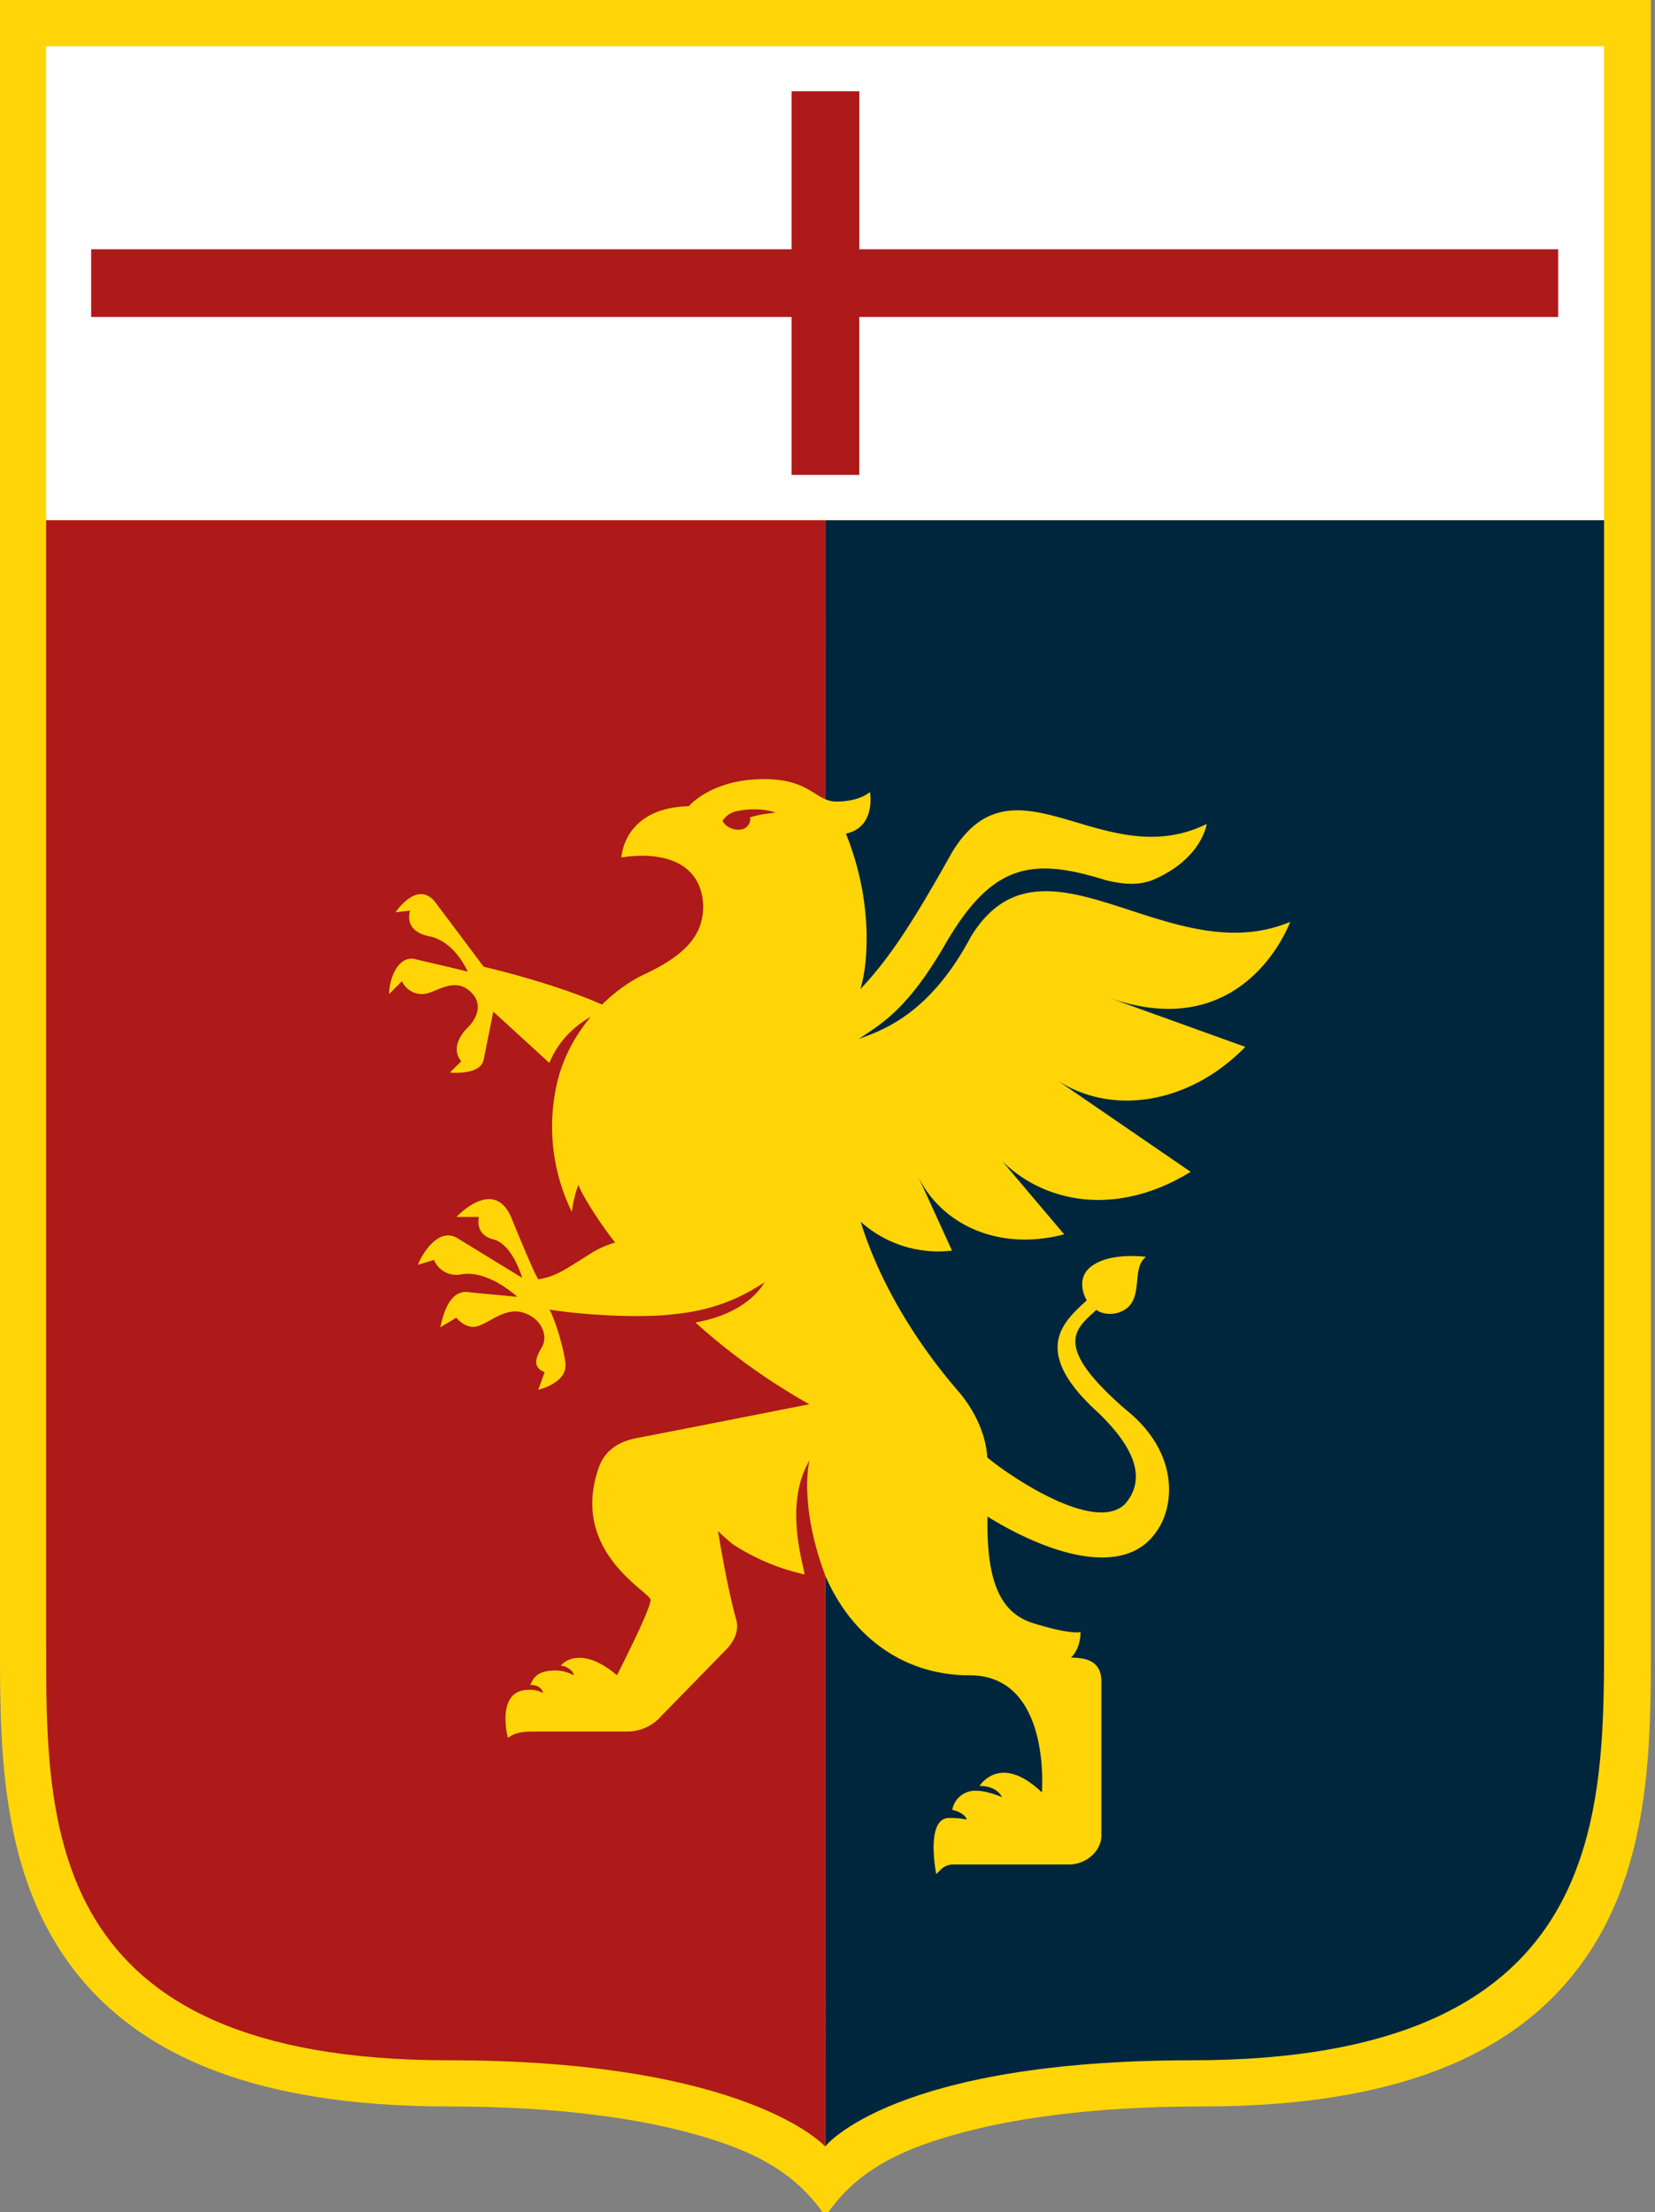
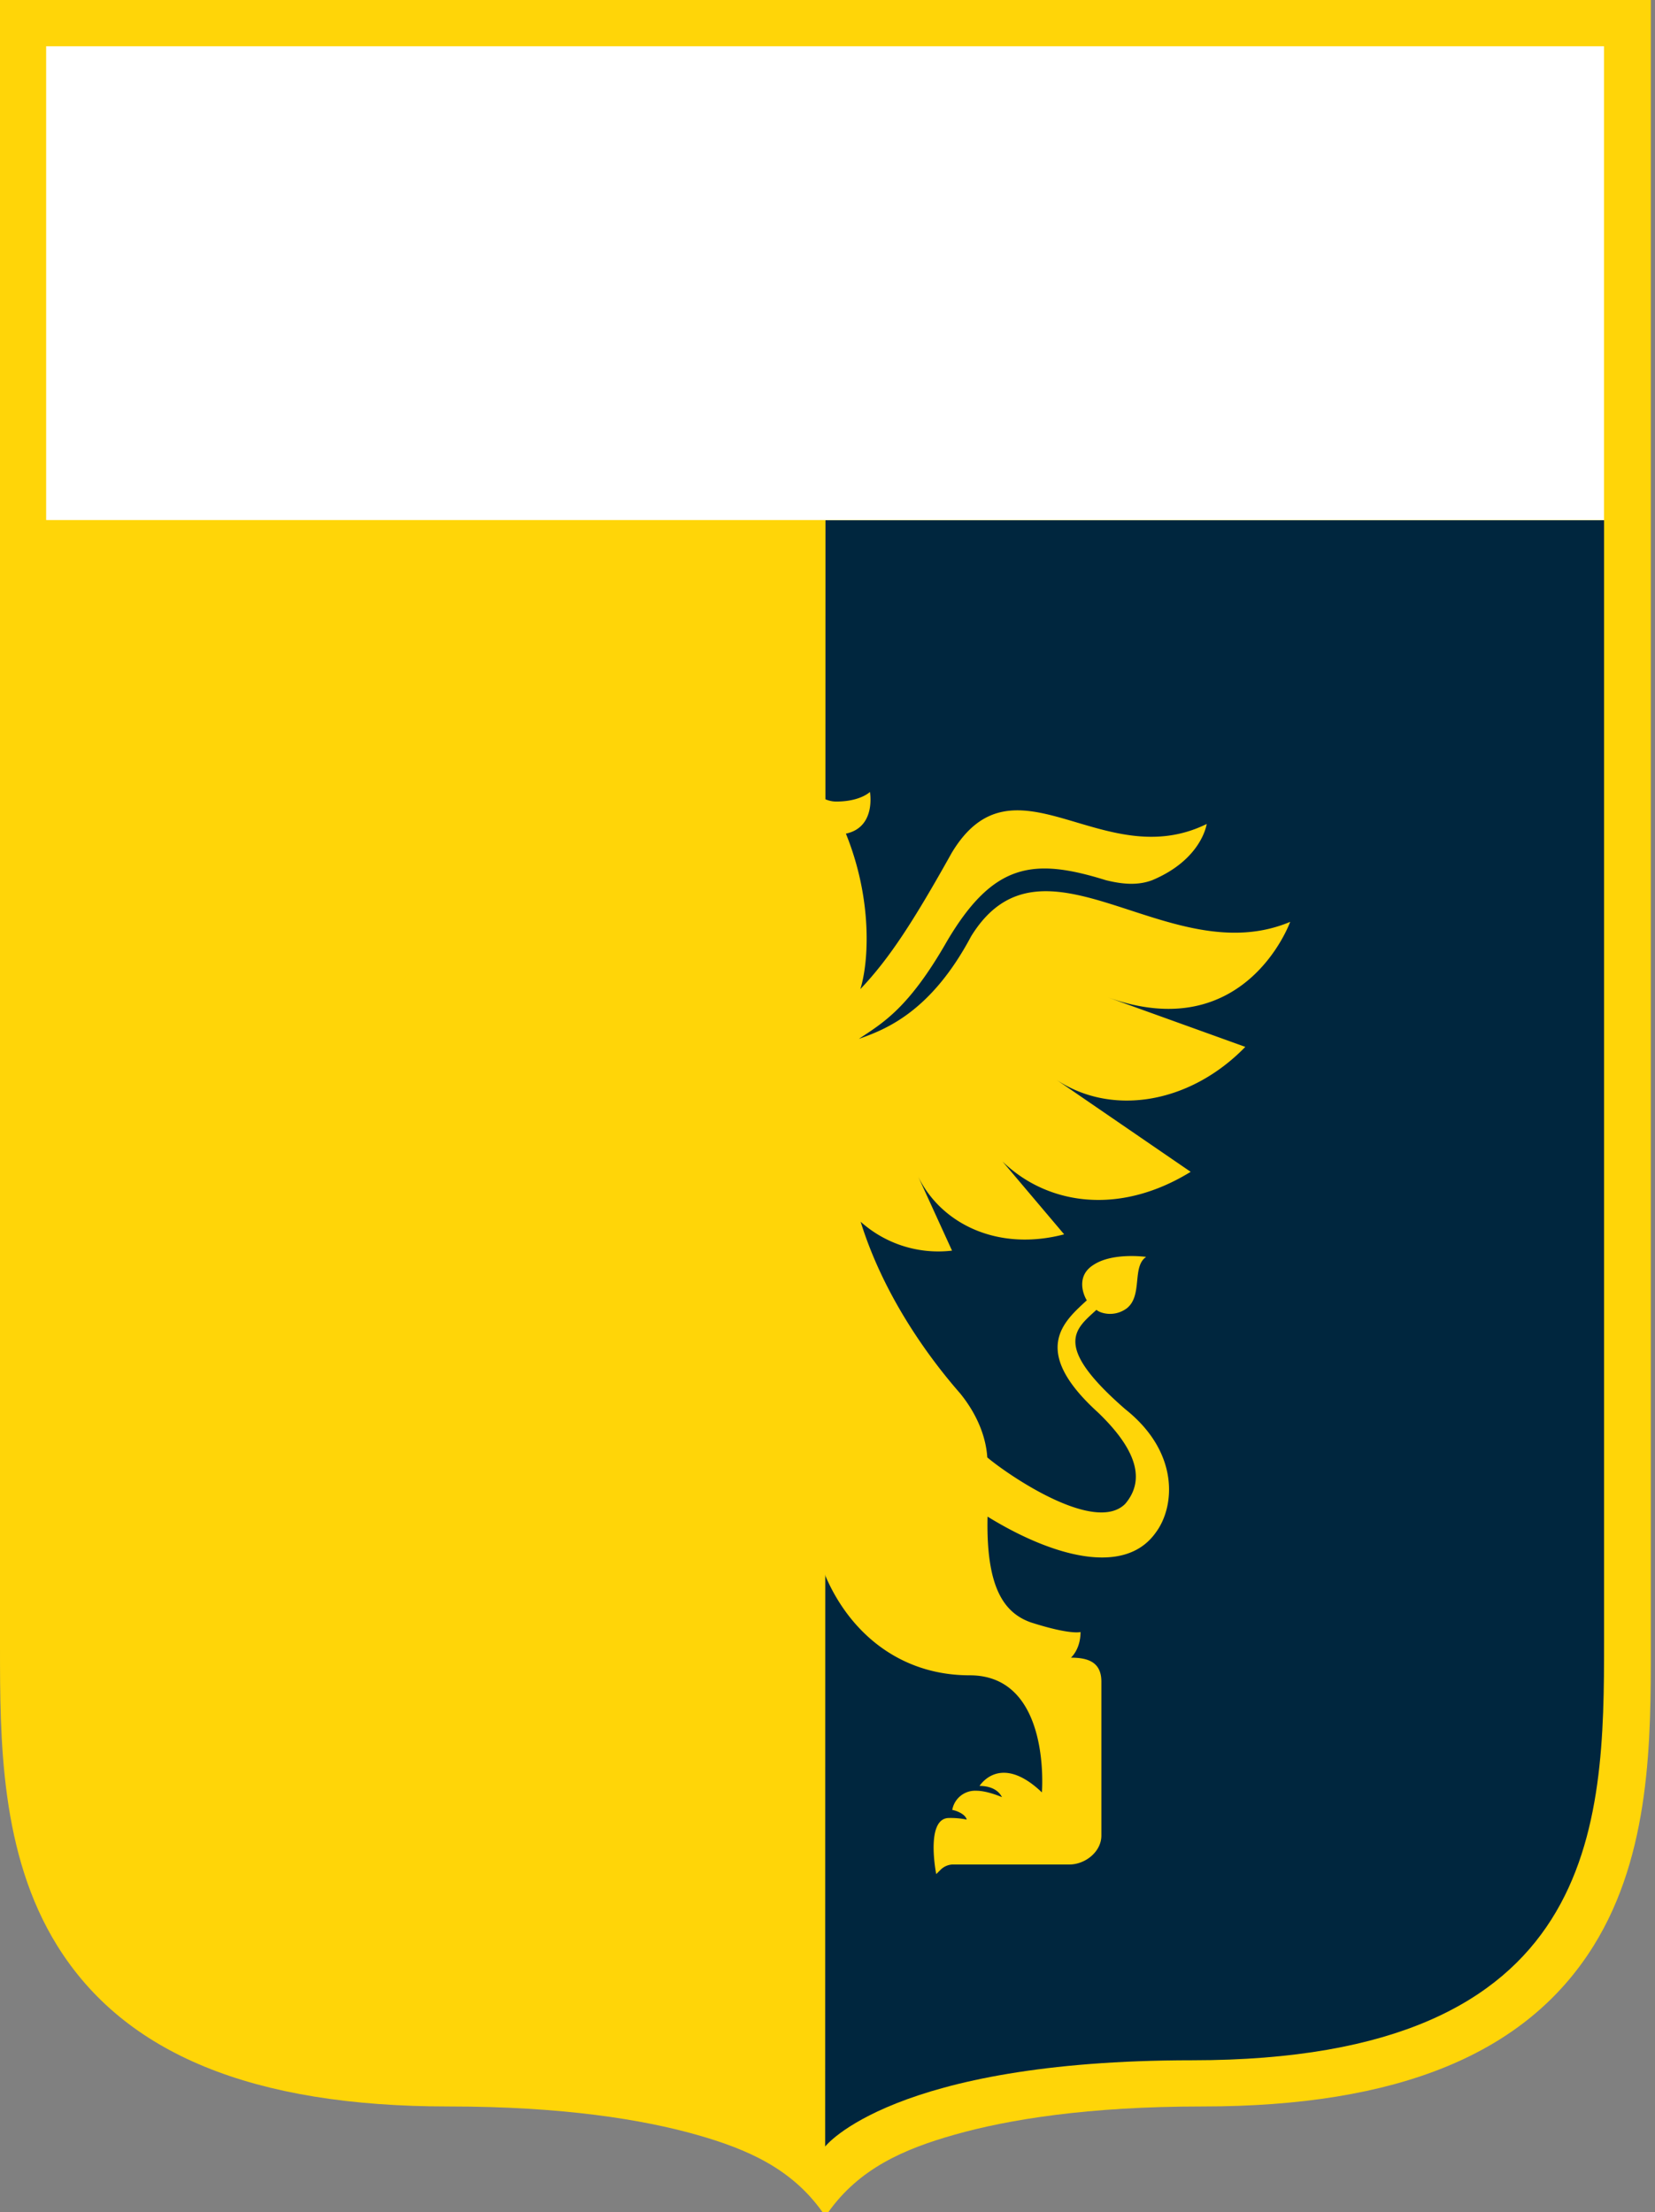
<svg xmlns="http://www.w3.org/2000/svg" width="374" height="500" fill="none">
  <rect width="100%" height="100%" fill="#808080" stroke="none" />
  <path fill="#FFD508" d="M0 0v372.12c0 20.88 0 46.87 12.94 67.66 15.2 24.45 44.13 36.33 88.4 36.33 25.98 0 43.92 2.97 55.95 6.36 11.68 3.3 21.62 7.71 28.59 17.53h1.3c6.98-9.8 16.91-14.23 28.6-17.53 12.03-3.4 29.97-6.36 55.95-6.36 44.28 0 73.2-11.88 88.4-36.33 12.94-20.8 12.94-46.78 12.93-67.66V0H0Z" />
  <path fill="#00263E" d="M186.47 485.16s15.14-19.49 82.96-19.49c92.34 0 93.06-53.38 93.06-94.5V117.6H186.54l-.07 367.57Z" />
-   <path fill="#AE1919" d="M186.53 117.6H10.43v253.57c0 41.12-.72 94.5 90.91 94.5 67.8 0 85.13 19.49 85.13 19.49l.06-367.57Z" />
  <path fill="#fff" d="M362.5 10.45H10.43v107.1h352.05V10.46Z" />
-   <path fill="#AE1919" d="M352.12 56.34H194.18v-35.7h-15.3v35.7H20.6v15.3h158.28v35.7h15.3v-35.7h157.94v-15.3Z" />
-   <path fill="#FFD508" d="M122.72 304.01c-.73 1.45-3.27 4.71.36 6.13l-1.45 3.99s6.16-1.45 6.16-5.44c0-2.53-2.18-10.14-3.62-12.68 9.42 1.45 21.37 1.81 27.53 1.09 7.97-.73 14.5-2.9 21.02-7.25 0 0-3.26 6.89-15.58 9.06a143.71 143.71 0 0 0 25.75 18.48s-34.78 6.88-38.77 7.6c-4 .73-7.27 2.58-8.75 6.55-6.86 19.21 11.65 28.27 11.65 30.08 0 2.18-7.6 17.03-7.6 17.03-7.25-6.16-11.6-3.62-12.69-2.17 1.1 0 2.9 1.09 2.9 2.17a8.65 8.65 0 0 0-3.98-1.08c-3.99 0-5.07 1.44-5.8 3.26 1.09 0 2.54.36 2.9 1.84-1-.54-2.13-.79-3.27-.73-7.6 0-4.7 10.87-4.7 10.87 1.44-1.08 2.9-1.44 5.8-1.44h21.01a10.29 10.29 0 0 0 7.97-3.63l14.85-15.22c2.18-2.53 2.54-4.7 1.84-6.88-2.17-7.97-3.98-19.56-3.98-19.56s1.08 1.08 3.25 2.9a49.2 49.2 0 0 0 16.31 6.88c-.36-2.54-4.7-15.94 1.09-25.75 0 0-2.53 9.81 3.62 26.1 5.44 12.67 16.67 22.45 32.61 22.45 18.48 0 16.3 26.46 16.3 26.46-7.6-7.25-12.31-4-14.1-1.46 1.46 0 3.99.37 5.08 2.54 0 0-3.26-1.45-5.8-1.45a5.25 5.25 0 0 0-5.44 4.35c.37 0 2.9.72 3.27 2.17a18.07 18.07 0 0 0-3.99-.36c-5.43 0-2.9 12.68-2.9 12.68l1.1-1.09a4.12 4.12 0 0 1 2.52-1.08h26.46c3.62 0 7.24-2.9 7.24-6.53v-34.8c0-4.34-2.9-5.42-6.88-5.42 0 0 2.17-1.84 2.17-5.8 0 0-2.17.73-11.23-2.17-6.13-2.18-10.14-7.97-9.78-23.91 14.1 8.7 30.8 13.77 38 3.62 4.36-5.8 5.45-18.11-6.88-27.9-16.66-14.5-11.23-18.11-6.51-22.46.72.72 3.98 1.8 6.88-.36 3.62-2.9 1.09-9.42 4.35-11.6 0 0-7.61-1.09-11.96 1.84-3.99 2.54-2.17 6.88-1.45 7.97-5.07 4.7-13.04 11.23 2.54 25.36 9.8 9.42 10.14 15.94 6.13 20.65-6.88 6.89-26.45-6.52-31.16-10.5-.36-5.44-2.9-10.51-6.16-14.5-7.6-8.69-17.39-22.46-22.46-38.77a26.27 26.27 0 0 0 20.65 6.53l-7.64-16.73c5.08 10.51 17.78 17.03 32.98 13.05l-17.78-21.02c9.05 13.05 27.53 18.48 46.37 6.89l-31.13-21.35c12.68 9.05 30.8 6.16 43.48-6.89l-31.17-11.23c31.17 11.23 41.31-17.03 41.31-17.03-27.54 11.6-55.79-23.19-72.1 3.26-9.06 17.03-19.2 21.02-25.37 23.19 5.44-3.63 11.24-6.88 19.93-22.1 10.51-17.78 19.57-18.84 35.87-13.77 4.35 1.09 7.61 1.09 10.5 0 11.24-4.72 12.3-12.7 12.3-12.7-23.55 11.6-43.48-17.02-57.62 6.53-8.7 15.58-14.1 23.9-20.65 30.8 1.84-5.8 2.9-19.93-3.26-35.15 6.89-1.45 5.43-9.42 5.43-9.42s-2.17 2.17-7.6 2.17c-4.71 0-5.8-5.07-16.31-5.07-11.96 0-17.03 6.13-17.03 6.13-14.85.36-15.22 11.6-15.22 11.6s17.78-3.63 18.49 10.86c0 6.16-3.27 10.87-13.41 15.58-7.6 3.63-16.67 12.32-19.57 24.28a43.86 43.86 0 0 0 3.3 29.4c.23-2.1.72-4.16 1.46-6.14 1.44 3.63 6.51 10.87 8.33 13.04-1.78.5-3.49 1.24-5.08 2.18-6.88 4.35-8.33 5.44-12.31 6.13-.73-1.09-2.9-6.13-6.16-14.1-3.99-9.06-12.32 0-12.32 0h5.07s-1.09 3.98 3.26 5.07c4.35 1.08 6.52 8.7 6.52 8.7l-14.86-9.1c-3.98-2.16-7.6 3.27-8.7 6.14l3.63-1.09a5.47 5.47 0 0 0 6.13 3.26c6.16-1.09 12.68 5.07 12.68 5.07s-7.97-.72-11.23-1.08c-3.99-.36-5.44 4.7-6.16 7.97l3.62-2.18s2.17 2.9 5.07 1.84c3.26-1.1 7.25-5.44 12.32-1.84 2.54 1.84 2.9 4.72 2.17 6.16m46.78-119.17c.36.73-.37 2.17-1.45 2.53-2.17.73-4.35-.72-4.71-1.84a5.04 5.04 0 0 1 3.26-2.17c5.43-1.09 8.7.36 8.7.36-4 .36-5.8 1.09-5.8 1.09m-73.93 39.89c2.9 0 7.6-4.72 11.59.36 2.54 3.62-1.45 7.25-1.45 7.25s-4.35 3.98-1.45 7.6l-2.54 2.54s6.89.72 7.62-2.9l2.17-10.87 12.68 11.6c3.98-9.81 13.77-12.32 13.77-12.32-11.24-5.44-28.62-9.42-28.62-9.42l-10.86-14.48c-3.26-4.35-7.25-.37-9.06 2.17l3.27-.37c-.37 1.46-.73 4.72 4.34 5.8 5.8 1.09 8.7 7.97 8.7 7.97s-9.06-2.17-12.32-2.9c-3.62-.36-5.43 4.72-5.43 7.97l2.9-2.9a4.9 4.9 0 0 0 4.7 2.9" />
+   <path fill="#FFD508" d="M122.72 304.01c-.73 1.45-3.27 4.71.36 6.13l-1.45 3.99s6.16-1.45 6.16-5.44c0-2.53-2.18-10.14-3.62-12.68 9.42 1.45 21.37 1.81 27.53 1.09 7.97-.73 14.5-2.9 21.02-7.25 0 0-3.26 6.89-15.58 9.06a143.71 143.71 0 0 0 25.75 18.48s-34.78 6.88-38.77 7.6c-4 .73-7.27 2.58-8.75 6.55-6.86 19.21 11.65 28.27 11.65 30.08 0 2.18-7.6 17.03-7.6 17.03-7.25-6.16-11.6-3.62-12.69-2.17 1.1 0 2.9 1.09 2.9 2.17a8.65 8.65 0 0 0-3.98-1.08c-3.99 0-5.07 1.44-5.8 3.26 1.09 0 2.54.36 2.9 1.84-1-.54-2.13-.79-3.27-.73-7.6 0-4.7 10.87-4.7 10.87 1.44-1.08 2.9-1.44 5.8-1.44h21.01a10.29 10.29 0 0 0 7.97-3.63l14.85-15.22c2.18-2.53 2.54-4.7 1.84-6.88-2.17-7.97-3.98-19.56-3.98-19.56s1.08 1.08 3.25 2.9a49.2 49.2 0 0 0 16.31 6.88c-.36-2.54-4.7-15.94 1.09-25.75 0 0-2.53 9.81 3.62 26.1 5.44 12.67 16.67 22.45 32.61 22.45 18.48 0 16.3 26.46 16.3 26.46-7.6-7.25-12.31-4-14.1-1.46 1.46 0 3.99.37 5.08 2.54 0 0-3.26-1.45-5.8-1.45a5.25 5.25 0 0 0-5.44 4.35c.37 0 2.9.72 3.27 2.17a18.07 18.07 0 0 0-3.99-.36c-5.43 0-2.9 12.68-2.9 12.68l1.1-1.09a4.12 4.12 0 0 1 2.52-1.08h26.46c3.62 0 7.24-2.9 7.24-6.53v-34.8c0-4.34-2.9-5.42-6.88-5.42 0 0 2.17-1.84 2.17-5.8 0 0-2.17.73-11.23-2.17-6.13-2.18-10.14-7.97-9.78-23.91 14.1 8.7 30.8 13.77 38 3.62 4.36-5.8 5.45-18.11-6.88-27.9-16.66-14.5-11.23-18.11-6.51-22.46.72.72 3.98 1.8 6.88-.36 3.62-2.9 1.09-9.42 4.35-11.6 0 0-7.61-1.09-11.96 1.84-3.99 2.54-2.17 6.88-1.45 7.97-5.07 4.7-13.04 11.23 2.54 25.36 9.8 9.42 10.14 15.94 6.13 20.65-6.88 6.89-26.45-6.52-31.16-10.5-.36-5.44-2.9-10.51-6.16-14.5-7.6-8.69-17.39-22.46-22.46-38.77a26.27 26.27 0 0 0 20.65 6.53l-7.64-16.73c5.08 10.51 17.78 17.03 32.98 13.05l-17.78-21.02c9.05 13.05 27.53 18.48 46.37 6.89l-31.13-21.35c12.68 9.05 30.8 6.16 43.48-6.89l-31.17-11.23c31.17 11.23 41.31-17.03 41.31-17.03-27.54 11.6-55.79-23.19-72.1 3.26-9.06 17.03-19.2 21.02-25.37 23.19 5.44-3.63 11.24-6.88 19.93-22.1 10.51-17.78 19.57-18.84 35.87-13.77 4.35 1.09 7.61 1.09 10.5 0 11.24-4.72 12.3-12.7 12.3-12.7-23.55 11.6-43.48-17.02-57.62 6.53-8.7 15.58-14.1 23.9-20.65 30.8 1.84-5.8 2.9-19.93-3.26-35.15 6.89-1.45 5.43-9.42 5.43-9.42s-2.17 2.17-7.6 2.17c-4.71 0-5.8-5.07-16.31-5.07-11.96 0-17.03 6.13-17.03 6.13-14.85.36-15.22 11.6-15.22 11.6s17.78-3.63 18.49 10.86c0 6.16-3.27 10.87-13.41 15.58-7.6 3.63-16.67 12.32-19.57 24.28a43.86 43.86 0 0 0 3.3 29.4c.23-2.1.72-4.16 1.46-6.14 1.44 3.63 6.51 10.87 8.33 13.04-1.78.5-3.49 1.24-5.08 2.18-6.88 4.35-8.33 5.44-12.31 6.13-.73-1.09-2.9-6.13-6.16-14.1-3.99-9.06-12.32 0-12.32 0h5.07s-1.09 3.98 3.26 5.07c4.35 1.08 6.52 8.7 6.52 8.7l-14.86-9.1c-3.98-2.16-7.6 3.27-8.7 6.14l3.63-1.09a5.47 5.47 0 0 0 6.13 3.26c6.16-1.09 12.68 5.07 12.68 5.07s-7.97-.72-11.23-1.08c-3.99-.36-5.44 4.7-6.16 7.97l3.62-2.18s2.17 2.9 5.07 1.84c3.26-1.1 7.25-5.44 12.32-1.84 2.54 1.84 2.9 4.72 2.17 6.16m46.78-119.17c.36.73-.37 2.17-1.45 2.53-2.17.73-4.35-.72-4.71-1.84a5.04 5.04 0 0 1 3.26-2.17c5.43-1.09 8.7.36 8.7.36-4 .36-5.8 1.09-5.8 1.09m-73.93 39.89c2.9 0 7.6-4.72 11.59.36 2.54 3.62-1.45 7.25-1.45 7.25s-4.35 3.98-1.45 7.6s6.89.72 7.62-2.9l2.17-10.87 12.68 11.6c3.98-9.81 13.77-12.32 13.77-12.32-11.24-5.44-28.62-9.42-28.62-9.42l-10.86-14.48c-3.26-4.35-7.25-.37-9.06 2.17l3.27-.37c-.37 1.46-.73 4.72 4.34 5.8 5.8 1.09 8.7 7.97 8.7 7.97s-9.06-2.17-12.32-2.9c-3.62-.36-5.43 4.72-5.43 7.97l2.9-2.9a4.9 4.9 0 0 0 4.7 2.9" />
</svg>